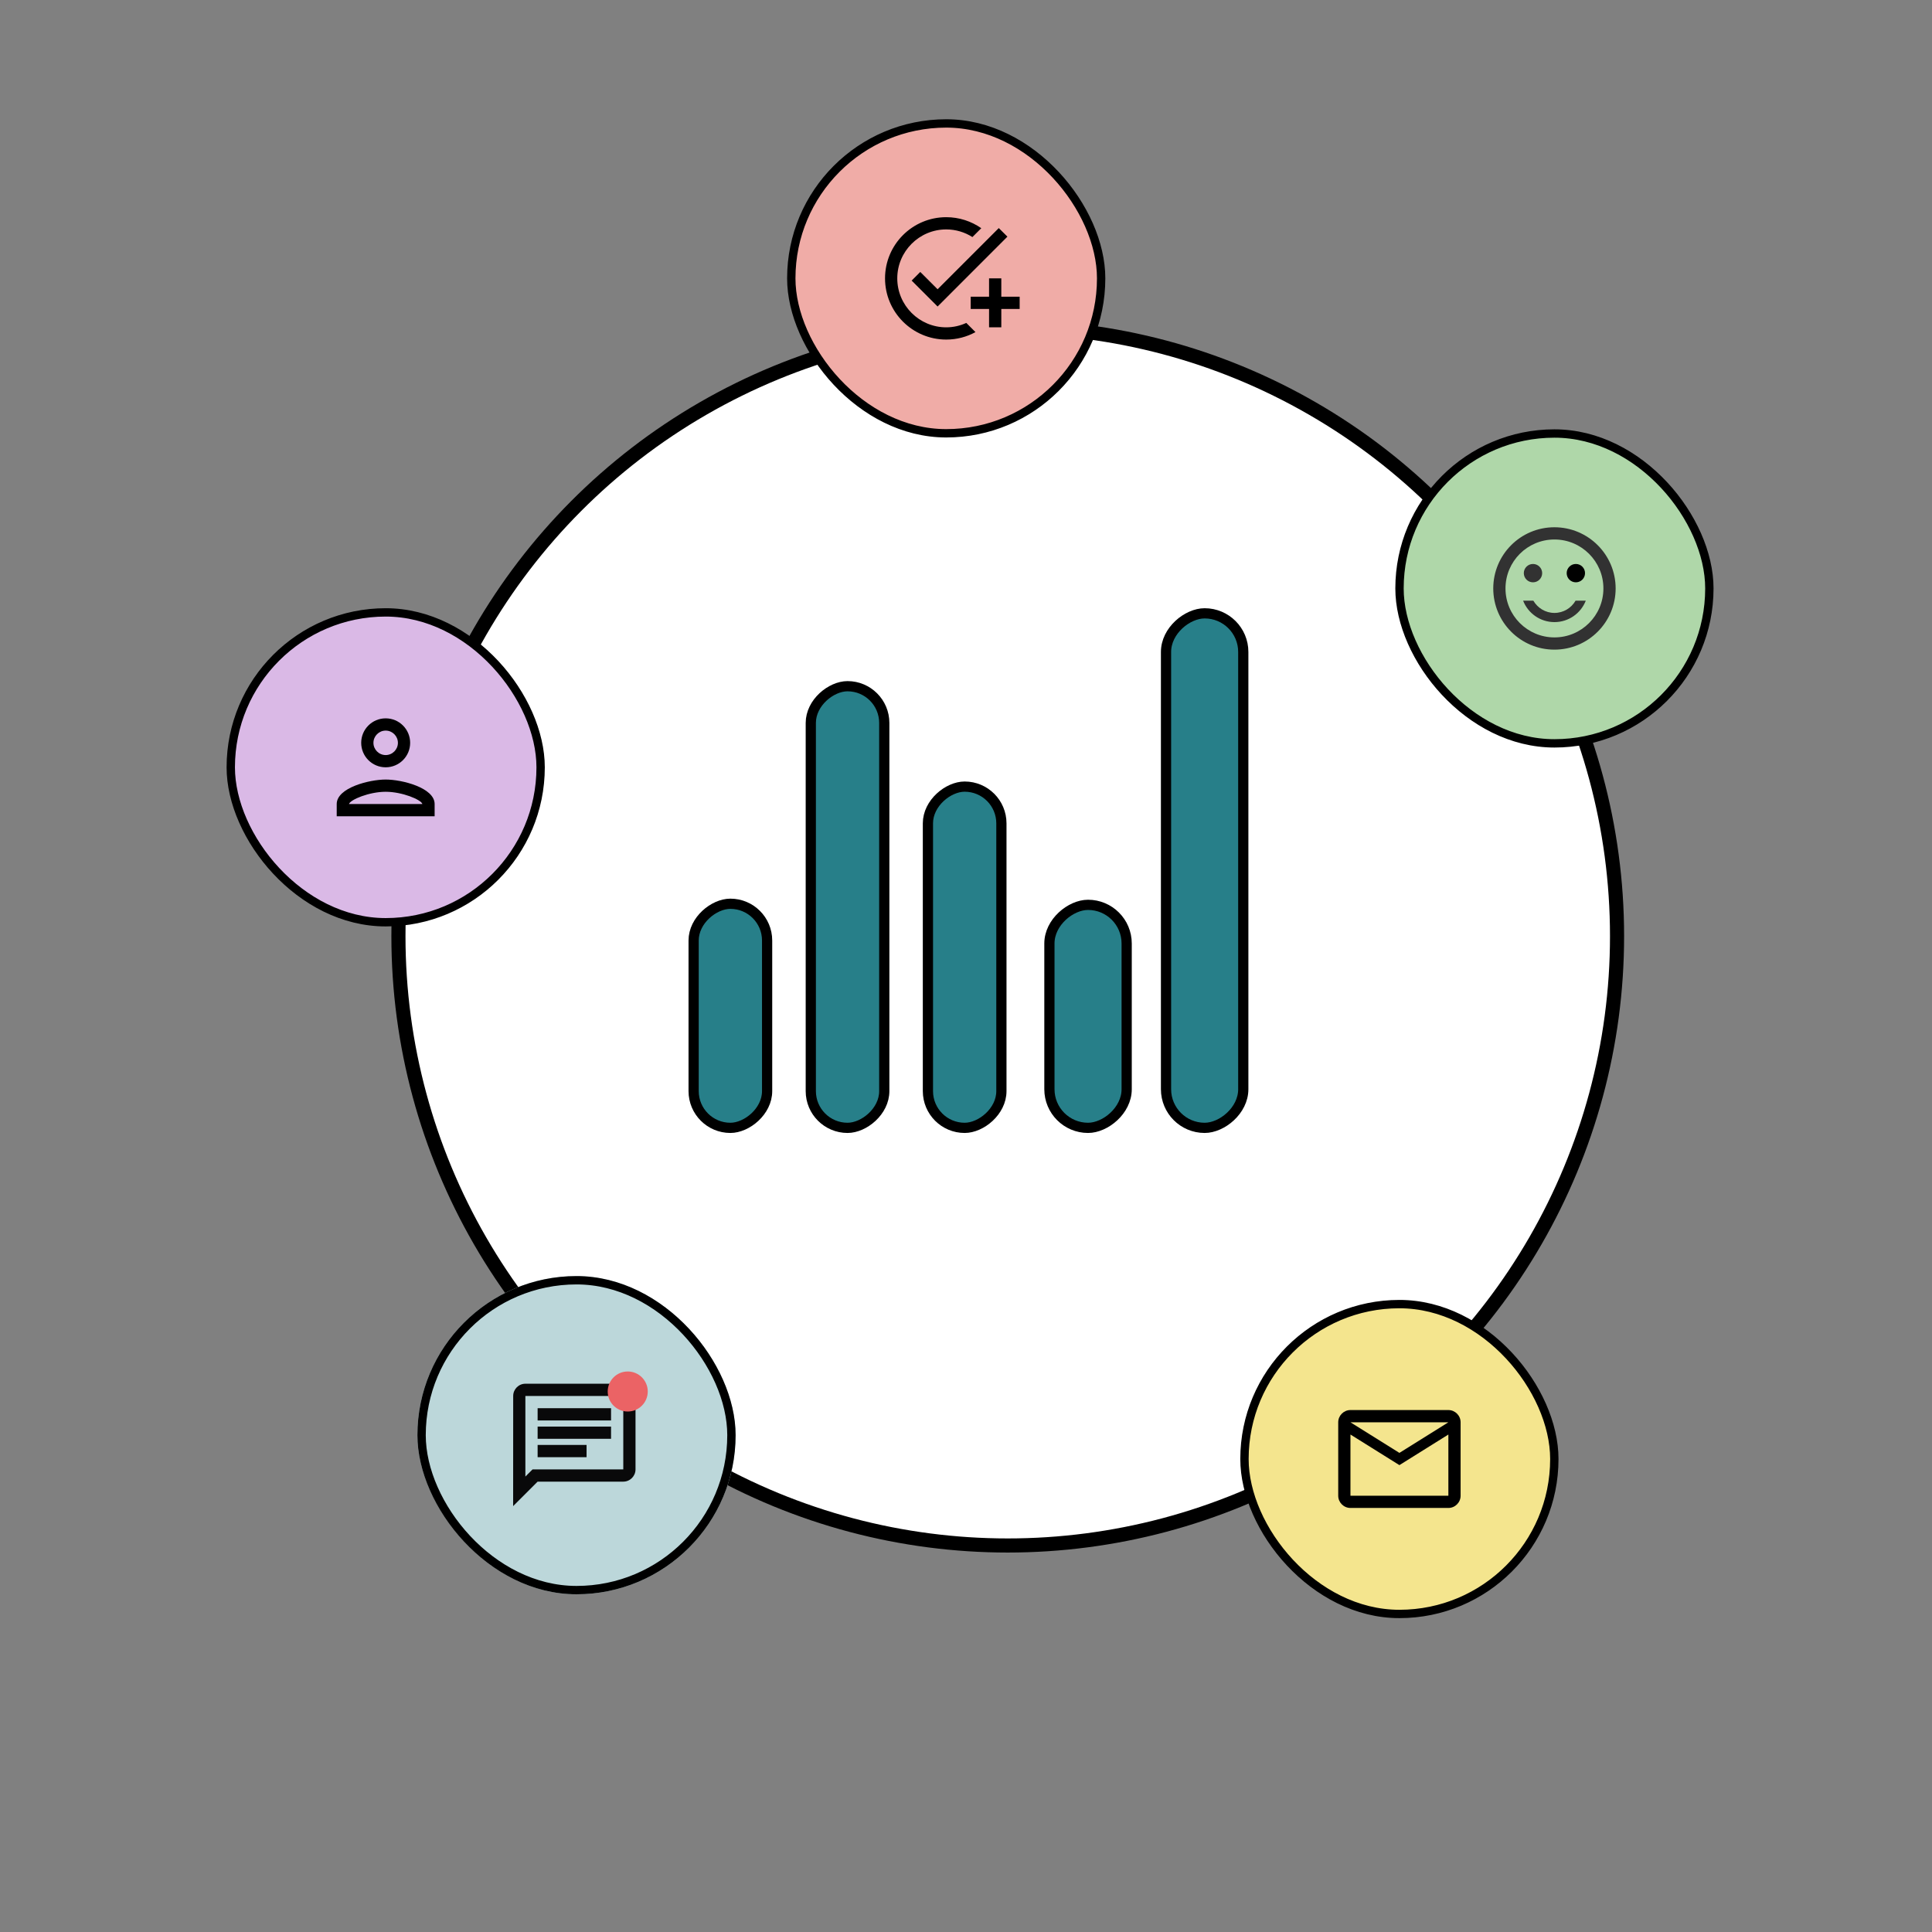
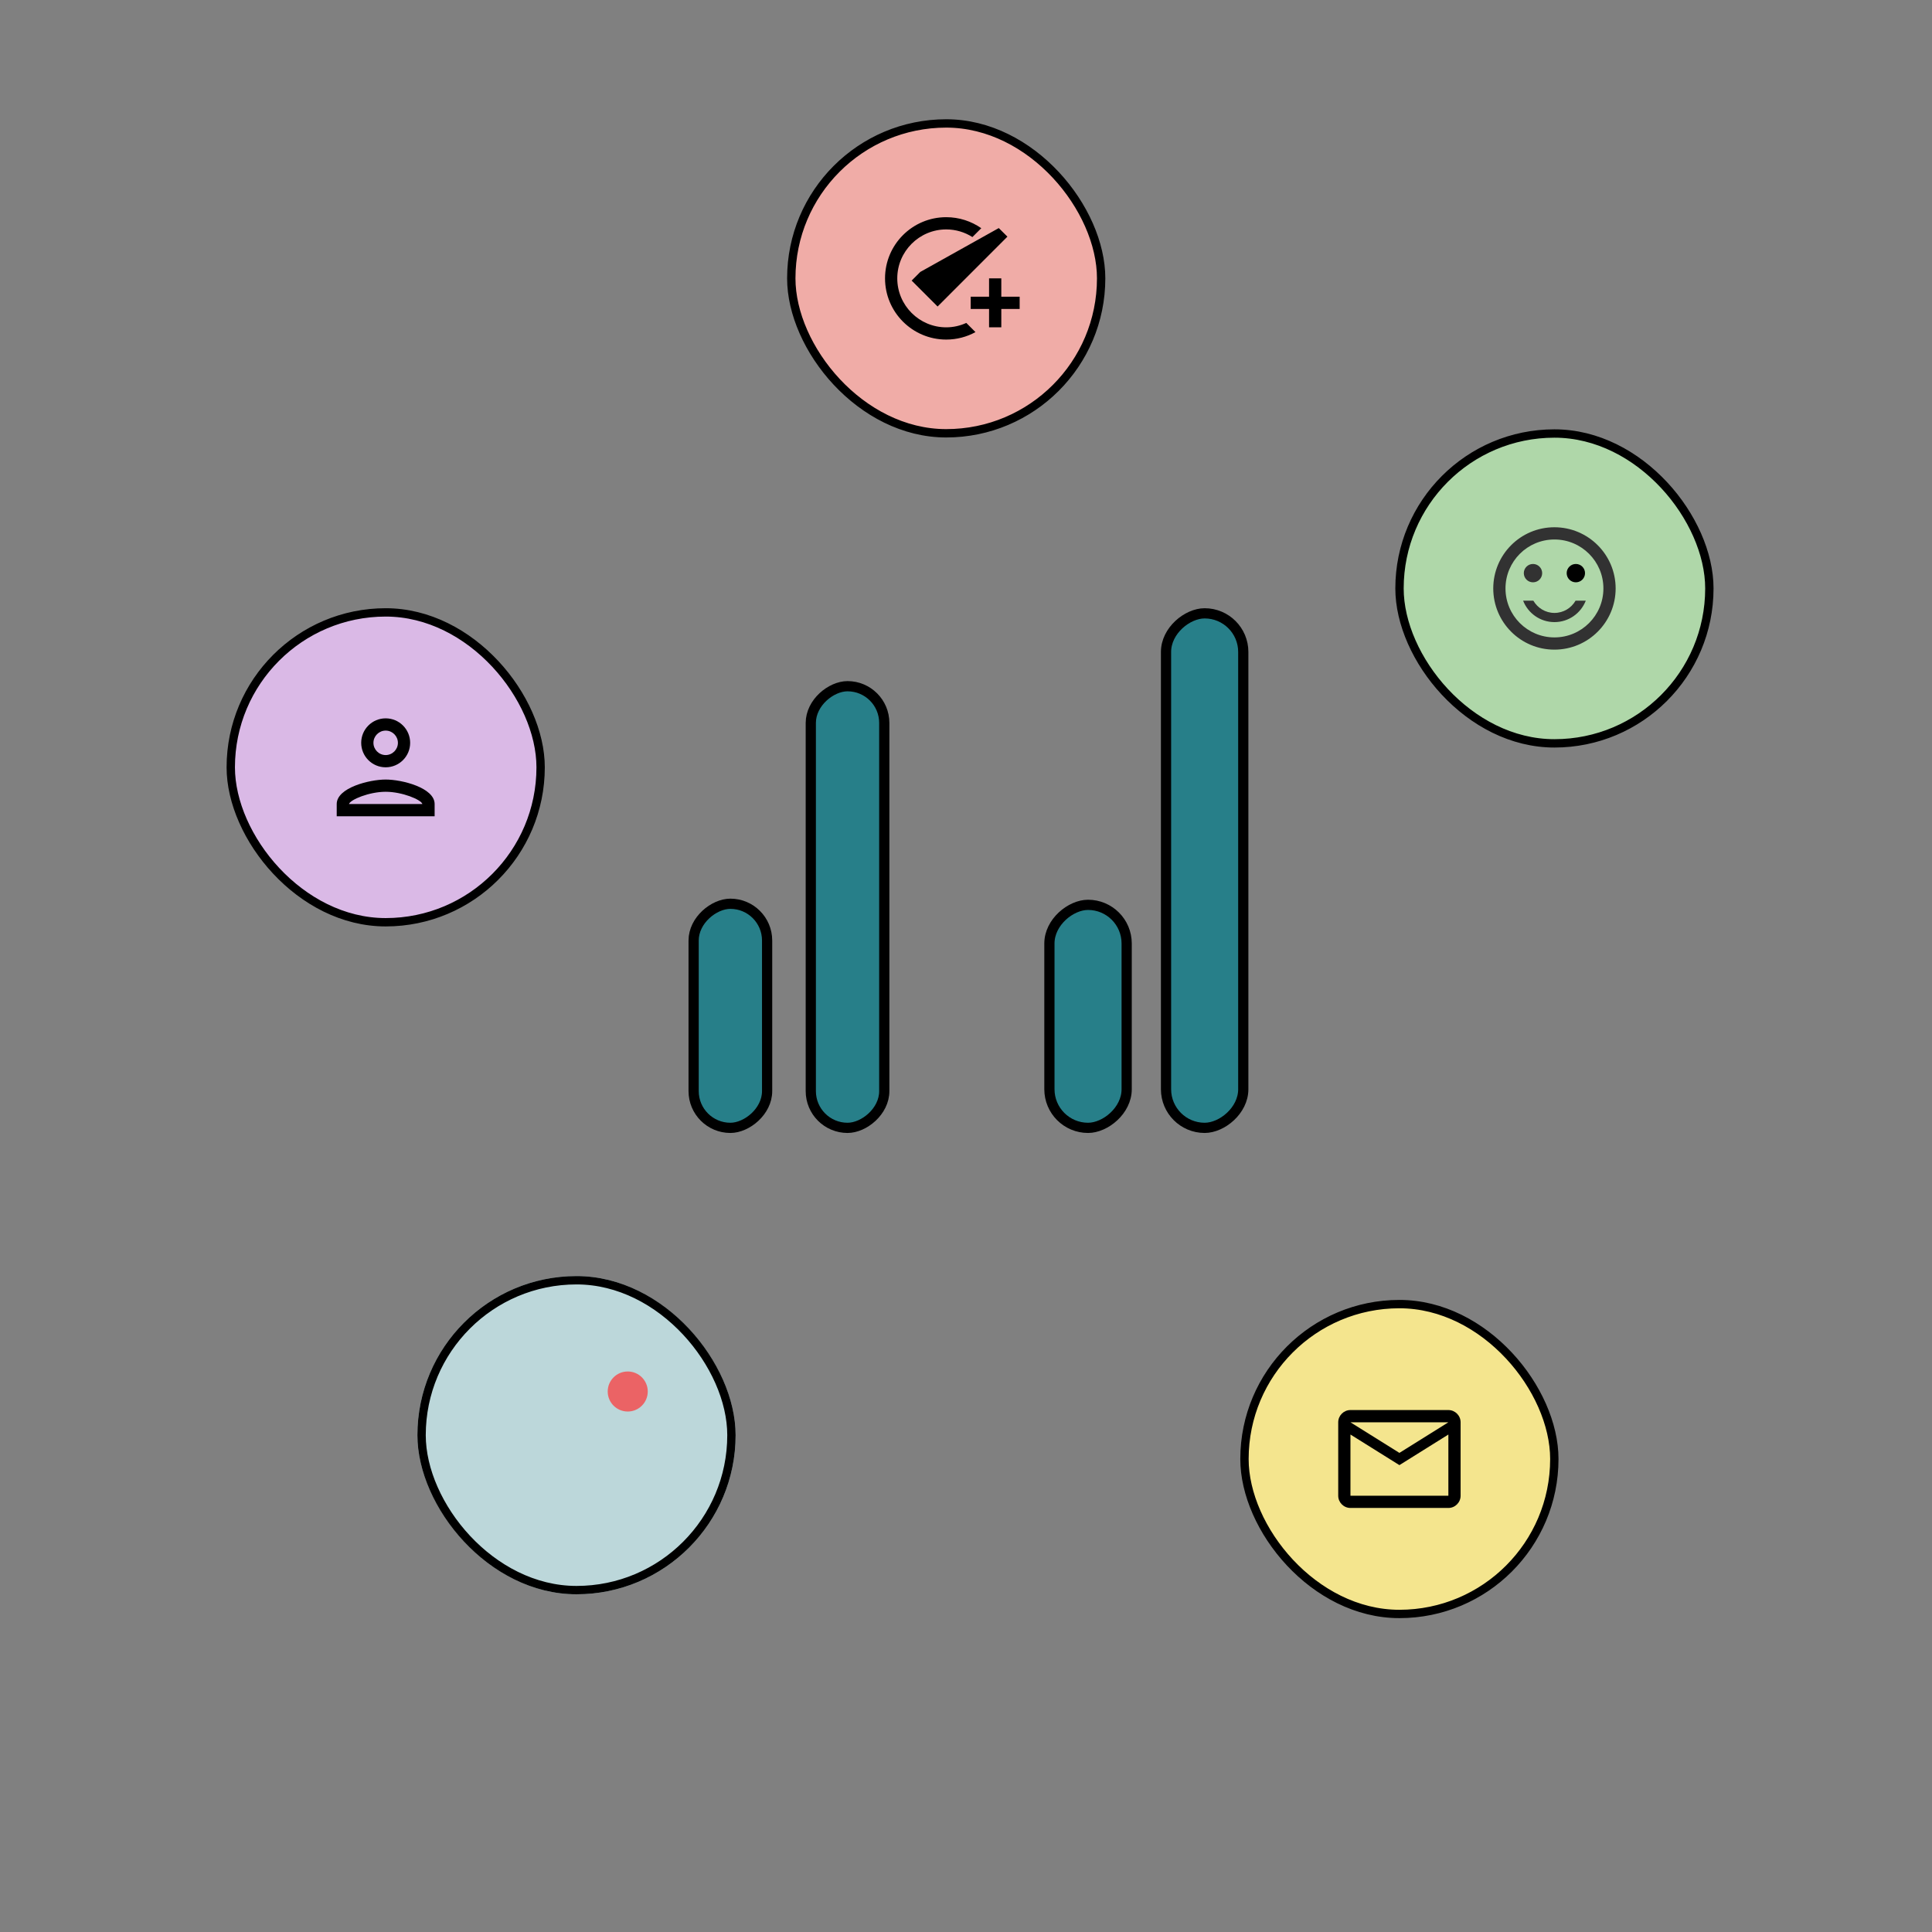
<svg xmlns="http://www.w3.org/2000/svg" width="162" height="162" viewBox="0 0 162 162" fill="none">
  <rect x="0" y="0" width="162" height="162" fill="#808080" stroke="none" />
-   <circle cx="84.5" cy="78.5" r="51.091" fill="white" stroke="black" stroke-width="1.183" />
  <rect x="104.35" y="109.35" width="25.982" height="25.982" rx="12.991" fill="#F4E58E" />
  <rect x="104.35" y="109.35" width="25.982" height="25.982" rx="12.991" stroke="black" stroke-width="0.7" />
  <g clip-path="url(#clip0_2255_49281)">
    <path d="M122.473 119.261C122.473 118.696 122.011 118.234 121.447 118.234H113.237C112.673 118.234 112.211 118.696 112.211 119.261V125.418C112.211 125.982 112.673 126.444 113.237 126.444H121.447C122.011 126.444 122.473 125.982 122.473 125.418V119.261ZM121.447 119.261L117.342 121.826L113.237 119.261H121.447ZM121.447 125.418H113.237V120.287L117.342 122.852L121.447 120.287V125.418Z" fill="black" />
  </g>
  <rect x="117.35" y="36.35" width="25.982" height="25.982" rx="12.991" fill="#AFD7A9" />
  <rect x="117.35" y="36.35" width="25.982" height="25.982" rx="12.991" stroke="black" stroke-width="0.7" />
  <g clip-path="url(#clip1_2255_49281)">
    <path d="M132.137 48.828C132.562 48.828 132.906 48.484 132.906 48.059C132.906 47.634 132.562 47.289 132.137 47.289C131.712 47.289 131.367 47.634 131.367 48.059C131.367 48.484 131.712 48.828 132.137 48.828Z" fill="black" />
    <path d="M128.543 48.828C128.968 48.828 129.313 48.484 129.313 48.059C129.313 47.634 128.968 47.289 128.543 47.289C128.118 47.289 127.773 47.634 127.773 48.059C127.773 48.484 128.118 48.828 128.543 48.828Z" fill="#323232" />
    <path d="M130.337 44.211C127.504 44.211 125.211 46.51 125.211 49.342C125.211 52.174 127.504 54.473 130.337 54.473C133.174 54.473 135.473 52.174 135.473 49.342C135.473 46.51 133.174 44.211 130.337 44.211ZM130.342 53.447C128.074 53.447 126.237 51.61 126.237 49.342C126.237 47.074 128.074 45.237 130.342 45.237C132.61 45.237 134.447 47.074 134.447 49.342C134.447 51.61 132.61 53.447 130.342 53.447ZM130.342 51.394C129.583 51.394 128.931 50.979 128.572 50.368H127.715C128.125 51.42 129.146 52.164 130.342 52.164C131.537 52.164 132.558 51.42 132.969 50.368H132.112C131.758 50.979 131.101 51.394 130.342 51.394Z" fill="#323232" />
  </g>
  <rect x="19.35" y="51.35" width="25.982" height="25.982" rx="12.991" fill="#DAB9E6" />
  <rect x="19.35" y="51.35" width="25.982" height="25.982" rx="12.991" stroke="black" stroke-width="0.7" />
  <g clip-path="url(#clip2_2255_49281)">
    <path d="M32.339 61.261C32.904 61.261 33.365 61.722 33.365 62.287C33.365 62.851 32.904 63.313 32.339 63.313C31.775 63.313 31.313 62.851 31.313 62.287C31.313 61.722 31.775 61.261 32.339 61.261ZM32.339 66.391C33.724 66.391 35.315 67.053 35.418 67.418H29.261C29.379 67.048 30.959 66.391 32.339 66.391ZM32.339 60.234C31.205 60.234 30.287 61.153 30.287 62.287C30.287 63.421 31.205 64.339 32.339 64.339C33.473 64.339 34.392 63.421 34.392 62.287C34.392 61.153 33.473 60.234 32.339 60.234ZM32.339 65.365C30.969 65.365 28.234 66.053 28.234 67.418V68.444H36.444V67.418C36.444 66.053 33.709 65.365 32.339 65.365Z" fill="black" />
  </g>
  <rect x="66.35" y="10.35" width="25.982" height="25.982" rx="12.991" fill="#F0ACA7" />
  <rect x="66.35" y="10.35" width="25.982" height="25.982" rx="12.991" stroke="black" stroke-width="0.7" />
  <g clip-path="url(#clip3_2255_49281)">
-     <path d="M84.473 19.843L78.618 25.702L76.443 23.527L77.166 22.803L78.618 24.255L83.749 19.124L84.473 19.843ZM79.342 27.447C77.079 27.447 75.237 25.605 75.237 23.342C75.237 21.079 77.079 19.237 79.342 19.237C80.147 19.237 80.902 19.473 81.538 19.878L82.282 19.134C81.446 18.555 80.435 18.211 79.342 18.211C76.51 18.211 74.211 20.51 74.211 23.342C74.211 26.174 76.51 28.473 79.342 28.473C80.23 28.473 81.066 28.247 81.794 27.847L81.025 27.077C80.512 27.313 79.942 27.447 79.342 27.447ZM82.934 24.881H81.394V25.907H82.934V27.447H83.96V25.907H85.499V24.881H83.96V23.342H82.934V24.881Z" fill="black" />
+     <path d="M84.473 19.843L78.618 25.702L76.443 23.527L77.166 22.803L83.749 19.124L84.473 19.843ZM79.342 27.447C77.079 27.447 75.237 25.605 75.237 23.342C75.237 21.079 77.079 19.237 79.342 19.237C80.147 19.237 80.902 19.473 81.538 19.878L82.282 19.134C81.446 18.555 80.435 18.211 79.342 18.211C76.51 18.211 74.211 20.51 74.211 23.342C74.211 26.174 76.51 28.473 79.342 28.473C80.23 28.473 81.066 28.247 81.794 27.847L81.025 27.077C80.512 27.313 79.942 27.447 79.342 27.447ZM82.934 24.881H81.394V25.907H82.934V27.447H83.96V25.907H85.499V24.881H83.96V23.342H82.934V24.881Z" fill="black" />
  </g>
  <g clip-path="url(#clip4_2255_49281)">
    <rect x="35" y="107" width="26.682" height="26.682" rx="13.341" fill="#BCD7DA" />
  </g>
  <rect x="35.35" y="107.35" width="25.982" height="25.982" rx="12.991" stroke="black" stroke-width="0.7" />
  <g clip-path="url(#clip5_2255_49281)">
    <path d="M44.053 117.054H52.263V123.211H44.654L44.053 123.811V117.054ZM44.053 116.027C43.489 116.027 43.032 116.489 43.032 117.054L43.027 126.289L45.08 124.237H52.263C52.828 124.237 53.289 123.775 53.289 123.211V117.054C53.289 116.489 52.828 116.027 52.263 116.027H44.053ZM45.08 121.158H49.184V122.185H45.08V121.158ZM45.08 119.619H51.237V120.645H45.08V119.619ZM45.08 118.08H51.237V119.106H45.08V118.08Z" fill="#09090A" />
  </g>
  <circle cx="52.636" cy="116.679" r="1.679" fill="#EB6365" />
  <rect x="58.162" y="94.572" width="18.791" height="6.161" rx="3.08" transform="rotate(-90 58.162 94.572)" fill="#277F89" stroke="black" stroke-width="0.856" />
  <rect x="67.986" y="94.572" width="37.033" height="6.161" rx="3.08" transform="rotate(-90 67.986 94.572)" fill="#277F89" stroke="black" stroke-width="0.856" />
  <rect x="97.772" y="94.572" width="43.144" height="6.478" rx="3.239" transform="rotate(-90 97.772 94.572)" fill="#277F89" stroke="black" stroke-width="0.856" />
  <rect x="87.994" y="94.572" width="18.7" height="6.478" rx="3.239" transform="rotate(-90 87.994 94.572)" fill="#277F89" stroke="black" stroke-width="0.856" />
-   <rect x="77.807" y="94.572" width="28.614" height="6.161" rx="3.08" transform="rotate(-90 77.807 94.572)" fill="#277F89" stroke="black" stroke-width="0.856" />
  <defs>
    <clipPath id="clip0_2255_49281">
      <rect width="12.314" height="12.314" fill="white" transform="translate(111.184 116.184)" />
    </clipPath>
    <clipPath id="clip1_2255_49281">
      <rect width="12.314" height="12.314" fill="white" transform="translate(124.184 43.184)" />
    </clipPath>
    <clipPath id="clip2_2255_49281">
      <rect width="12.314" height="12.314" fill="white" transform="translate(26.184 58.184)" />
    </clipPath>
    <clipPath id="clip3_2255_49281">
      <rect width="12.314" height="12.314" fill="white" transform="translate(73.184 17.184)" />
    </clipPath>
    <clipPath id="clip4_2255_49281">
      <rect x="35" y="107" width="26.682" height="26.682" rx="13.341" fill="white" />
    </clipPath>
    <clipPath id="clip5_2255_49281">
-       <rect width="12.314" height="12.314" fill="white" transform="translate(42 115)" />
-     </clipPath>
+       </clipPath>
  </defs>
</svg>